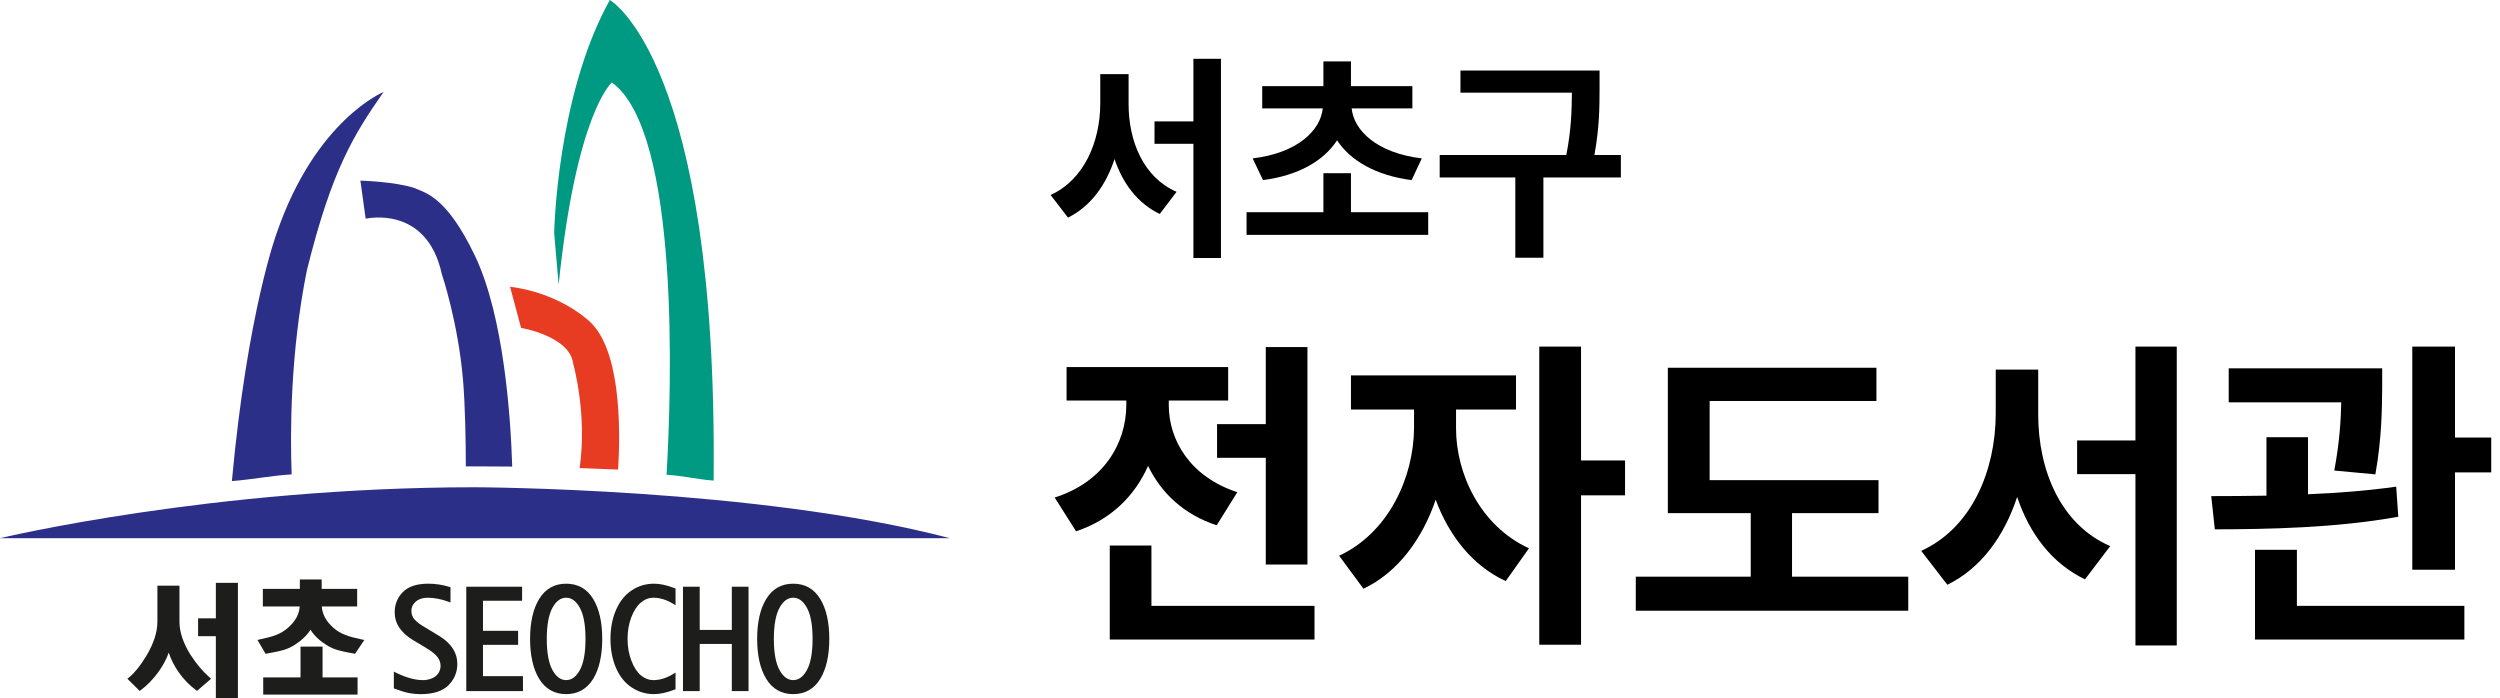
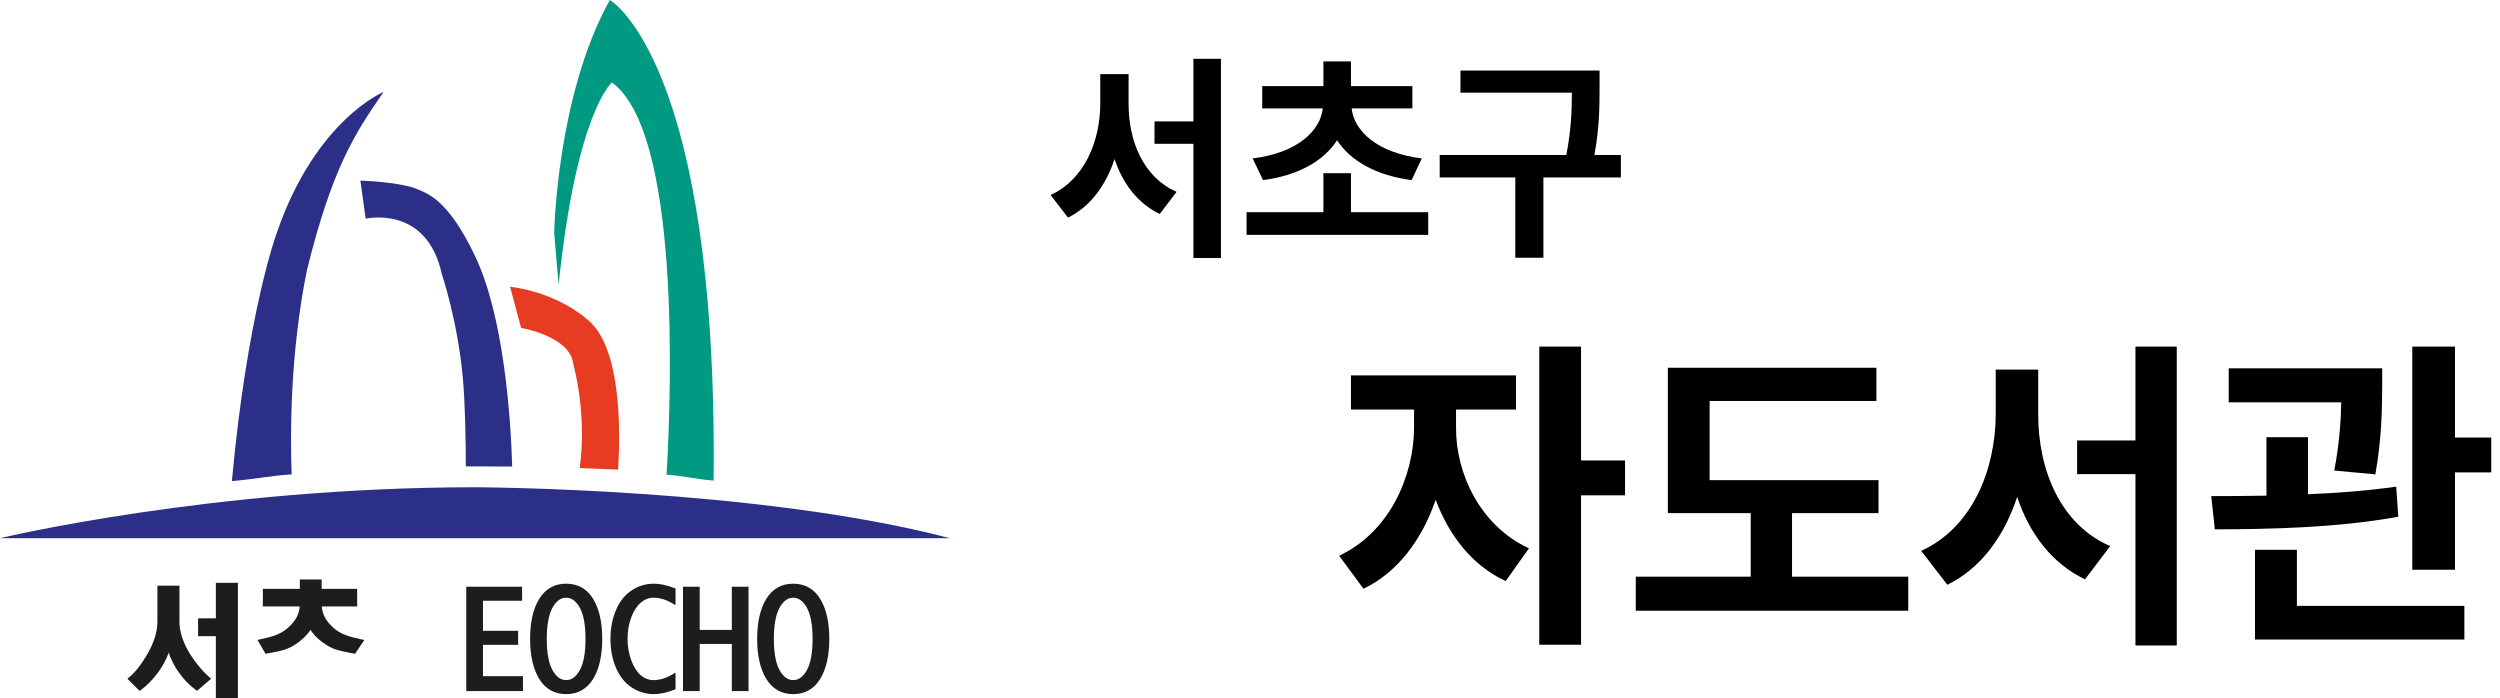
<svg xmlns="http://www.w3.org/2000/svg" width="179" height="50" viewBox="0 0 179 50" fill="none">
  <g clip-path="url(#clip0_111_866)">
    <path d="M43.811 5.903C48.706 9.454 48.083 27.849 47.726 33.993C48.854 34.061 49.977 34.328 51.095 34.411C51.41 4.36 43.663 0 43.663 0C39.848 6.866 39.68 16.692 39.68 16.692L39.998 20.39C41.27 8.021 43.811 5.905 43.811 5.905V5.903Z" fill="#009982" />
    <path d="M41.044 26.059C41.044 26.059 42.06 29.599 41.502 33.514C42.421 33.545 43.34 33.58 44.258 33.621C44.44 30.631 44.462 24.681 41.976 22.815C41.976 22.815 39.966 20.971 36.52 20.528L37.31 23.478C37.31 23.478 40.828 24.067 41.044 26.059Z" fill="#E73B22" />
    <path d="M31.639 19.641C31.639 19.641 32.788 23.033 33.147 27.146C33.31 29.013 33.349 31.578 33.353 33.393C33.589 33.393 33.827 33.392 34.063 33.392C34.934 33.392 35.804 33.397 36.675 33.407C36.568 29.935 36.089 22.67 34.007 18.315C31.981 14.081 30.489 13.816 29.628 13.448C28.263 13.005 25.804 12.932 25.804 12.932L26.181 15.66C26.181 15.66 30.561 14.628 31.638 19.643L31.639 19.641Z" fill="#2C2F88" />
    <path d="M20.883 33.966C20.772 31.021 20.775 25.299 21.973 19.353C23.762 12.138 25.339 9.634 27.467 6.582C27.467 6.582 22.608 8.566 19.82 16.666C19.82 16.666 17.717 22.3 16.603 34.445C18.021 34.338 19.448 34.05 20.883 33.966Z" fill="#2C2F88" />
    <path d="M0 38.533C0 38.533 15.228 34.888 34 34.888C34 34.888 54.316 34.931 68 38.533H0Z" fill="#2C2F88" />
    <path d="M15.594 41.731H15.455V41.868V44.273H14.321H14.183V44.41V45.414V45.551H14.321H15.455V49.861V50H15.594H16.896H17.034V49.861V41.868V41.731H16.896H15.594Z" fill="#1D1D1B" />
    <path d="M13.665 46.925C13.123 46.067 12.849 45.253 12.849 44.508V41.932H11.27V44.508C11.27 45.262 11 46.09 10.471 46.971C10.058 47.658 9.641 48.174 9.237 48.503L9.119 48.599L9.228 48.706L9.916 49.388L10.002 49.471L10.099 49.398C10.544 49.062 10.955 48.64 11.322 48.142C11.66 47.677 11.914 47.204 12.082 46.727C12.238 47.209 12.474 47.679 12.792 48.131C13.148 48.637 13.561 49.064 14.017 49.398L14.107 49.464L14.191 49.393L14.993 48.703L15.113 48.599L14.995 48.494C14.507 48.062 14.06 47.531 13.668 46.921L13.665 46.925Z" fill="#1D1D1B" />
    <path d="M23.842 44.922C23.34 44.47 23.079 43.977 23.041 43.424H25.573V42.162H23.032V41.491H21.469V42.162H18.819V43.424H21.46C21.423 43.977 21.158 44.468 20.65 44.922C20.088 45.428 19.509 45.583 18.619 45.778L18.433 45.819L18.529 45.983L18.965 46.727L19.014 46.811L19.11 46.793L19.343 46.75C20.035 46.624 20.534 46.531 21.086 46.182C21.58 45.871 21.965 45.506 22.233 45.093C22.494 45.506 22.877 45.871 23.375 46.182C23.926 46.531 24.42 46.622 25.101 46.75L25.334 46.793L25.423 46.811L25.475 46.734L25.972 45.99L26.085 45.823L25.886 45.78C24.989 45.584 24.404 45.429 23.839 44.924L23.842 44.922Z" fill="#1D1D1B" />
-     <path d="M23.095 48.502V46.435V46.296H22.957H21.655H21.517V46.435V48.502H18.985H18.846V48.64V49.596V49.733H18.985H25.462H25.602V49.596V48.64V48.502H25.462H23.095Z" fill="#1D1D1B" />
-     <path d="M31.523 45.579L31.164 45.362L30.722 45.093L30.366 44.878C30.093 44.721 29.865 44.549 29.692 44.365C29.533 44.196 29.456 43.99 29.456 43.73C29.456 43.47 29.558 43.26 29.767 43.077C29.98 42.892 30.266 42.797 30.616 42.797C31.085 42.797 31.573 42.89 32.07 43.07L32.256 43.137V42.046L32.16 42.016C31.682 41.868 31.18 41.792 30.665 41.792C29.851 41.792 29.241 41.991 28.85 42.386C28.458 42.779 28.259 43.273 28.259 43.849C28.259 44.636 28.699 45.301 29.565 45.826L30.028 46.102L30.482 46.375C30.899 46.626 31.187 46.855 31.332 47.056C31.475 47.252 31.545 47.457 31.545 47.677C31.545 47.862 31.493 48.037 31.393 48.195C31.292 48.355 31.146 48.475 30.944 48.562C30.738 48.651 30.52 48.697 30.294 48.697C29.729 48.697 29.091 48.525 28.397 48.186L28.199 48.089V49.288L28.288 49.322C28.701 49.475 29.041 49.578 29.3 49.626C29.561 49.676 29.837 49.701 30.119 49.701C31.022 49.701 31.693 49.486 32.113 49.062C32.532 48.638 32.745 48.124 32.745 47.533C32.745 46.757 32.335 46.1 31.525 45.583L31.523 45.579Z" fill="#1D1D1B" />
    <path d="M34.581 48.413V46.17H36.958H37.096V46.033V45.303V45.166H36.958H34.581V43.013H37.244H37.382V42.876V42.146V42.009H37.244H33.523H33.385V42.146V49.343V49.482H33.523H37.305H37.444V49.343V48.551V48.413H37.305H34.581Z" fill="#1D1D1B" />
    <path d="M40.536 41.792C39.696 41.792 39.045 42.162 38.601 42.89C38.172 43.596 37.954 44.557 37.954 45.743C37.954 46.928 38.172 47.893 38.601 48.601C39.045 49.329 39.696 49.699 40.536 49.699C41.377 49.699 42.031 49.329 42.475 48.601C42.904 47.893 43.12 46.932 43.12 45.743C43.12 44.554 42.904 43.598 42.475 42.89C42.033 42.16 41.38 41.792 40.536 41.792ZM40.536 48.695C40.152 48.695 39.834 48.468 39.569 47.999C39.292 47.512 39.15 46.755 39.15 45.746C39.15 44.737 39.292 43.981 39.569 43.493C39.835 43.025 40.152 42.797 40.536 42.797C40.921 42.797 41.237 43.025 41.504 43.493C41.781 43.981 41.922 44.739 41.922 45.746C41.922 46.754 41.781 47.512 41.504 47.999C41.237 48.468 40.921 48.695 40.536 48.695Z" fill="#1D1D1B" />
    <path d="M46.821 41.792C46.241 41.792 45.703 41.954 45.222 42.274C44.741 42.594 44.364 43.068 44.101 43.684C43.841 44.291 43.709 44.985 43.709 45.745C43.709 46.505 43.841 47.208 44.104 47.818C44.371 48.435 44.75 48.909 45.231 49.224C45.714 49.539 46.248 49.699 46.821 49.699C47.252 49.699 47.742 49.592 48.28 49.384L48.368 49.35V48.158L48.158 48.282C47.695 48.556 47.234 48.697 46.785 48.697C46.458 48.697 46.166 48.587 45.894 48.361C45.619 48.131 45.388 47.779 45.209 47.309C45.027 46.834 44.934 46.307 44.934 45.745C44.934 45.182 45.023 44.671 45.2 44.2C45.374 43.737 45.605 43.381 45.885 43.144C46.161 42.911 46.456 42.797 46.787 42.797C47.237 42.797 47.699 42.936 48.16 43.208L48.369 43.333V42.139L48.282 42.105C47.743 41.897 47.254 41.792 46.822 41.792H46.821Z" fill="#1D1D1B" />
    <path d="M52.536 42.009H52.398V42.146V45.102H50.099V42.146V42.009H49.961H49.04H48.901V42.146V49.343V49.482H49.04H49.961H50.099V49.343V46.106H52.398V49.343V49.482H52.536H53.457H53.595V49.343V42.146V42.009H53.457H52.536Z" fill="#1D1D1B" />
    <path d="M58.733 42.89C58.291 42.16 57.638 41.792 56.794 41.792C55.95 41.792 55.303 42.162 54.859 42.89C54.428 43.596 54.212 44.557 54.212 45.743C54.212 46.928 54.43 47.893 54.859 48.601C55.303 49.329 55.954 49.699 56.794 49.699C57.635 49.699 58.291 49.329 58.733 48.601C59.162 47.893 59.378 46.932 59.378 45.743C59.378 44.554 59.162 43.598 58.733 42.89ZM56.794 48.695C56.41 48.695 56.093 48.468 55.827 47.999C55.55 47.512 55.408 46.755 55.408 45.746C55.408 44.737 55.55 43.981 55.827 43.493C56.093 43.025 56.41 42.797 56.794 42.797C57.179 42.797 57.495 43.025 57.762 43.493C58.039 43.981 58.18 44.739 58.18 45.746C58.18 46.754 58.039 47.512 57.762 47.999C57.495 48.468 57.179 48.695 56.794 48.695Z" fill="#1D1D1B" />
  </g>
  <path d="M170.565 26.373V27.707C170.549 29.191 170.549 31.312 170.076 33.964L167.134 33.691C167.516 31.652 167.607 30.094 167.632 28.809H159.576V26.373H170.565ZM158.325 35.522C159.518 35.522 160.861 35.514 162.278 35.489V31.304H165.253V35.389C167.383 35.298 169.563 35.133 171.568 34.843L171.717 36.997C167.284 37.809 162.286 37.892 158.582 37.901L158.325 35.522ZM161.458 45.79V39.367H164.458V43.379H176.449V45.79H161.458ZM172.72 40.793V24.815H175.778V31.329H178.372V33.823H175.778V40.793H172.72Z" fill="black" />
  <path d="M145.936 29.655C145.928 33.666 147.544 37.569 151.091 39.102L149.285 41.481C146.906 40.337 145.315 38.215 144.428 35.58C143.508 38.373 141.867 40.669 139.431 41.87L137.558 39.442C141.204 37.785 142.878 33.666 142.895 29.655V26.464H145.936V29.655ZM148.721 33.947V31.536H152.898V24.815H155.856V46.213H152.898V33.947H148.721Z" fill="black" />
  <path d="M134.501 34.379V36.74H128.31V41.29H136.631V43.727H117.122V41.29H125.352V36.74H119.418V26.331H134.352V28.71H122.41V34.379H134.501Z" fill="black" />
  <path d="M104.253 30.633C104.237 33.889 105.969 37.644 109.474 39.26L107.808 41.605C105.43 40.511 103.739 38.34 102.795 35.779C101.833 38.605 100.076 40.992 97.623 42.152L95.883 39.79C99.438 38.133 101.228 34.163 101.245 30.633V29.323H96.728V26.878H108.546V29.323H104.253V30.633ZM110.212 46.163V24.815H113.203V32.97H116.353V35.464H113.203V46.163H110.212Z" fill="black" />
-   <path d="M93.613 24.848V40.42H90.63V32.779H87.141V30.367H90.63V24.848H93.613ZM75.514 35.622C79.036 34.511 80.635 31.727 80.644 29V28.677H76.367V26.282H87.936V28.677H83.685V29.017C83.685 31.495 85.202 34.138 88.591 35.24L87.116 37.611C84.754 36.84 83.13 35.282 82.202 33.359C81.257 35.489 79.558 37.205 77.047 38.041L75.514 35.622ZM79.459 45.79V39.061H82.442V43.379H94.119V45.79H79.459Z" fill="black" />
  <path d="M114.529 5.05V6.326C114.524 7.652 114.524 9.105 114.159 11.1H116.054V12.707H110.507V18.453H108.496V12.707H103.082V11.1H112.148C112.507 9.26 112.54 7.867 112.546 6.635H104.568V5.05H114.529Z" fill="black" />
  <path d="M102.259 15.193V16.818H89.254V15.193H94.756V12.403H96.729V15.193H102.259ZM89.69 11.342C92.922 10.95 94.541 9.337 94.712 7.762H90.375V6.166H94.756V4.398H96.729V6.166H101.126V7.762H96.778C96.939 9.337 98.563 10.95 101.801 11.342L101.071 12.895C98.53 12.569 96.69 11.508 95.734 10.044C94.79 11.508 92.966 12.569 90.43 12.895L89.69 11.342Z" fill="black" />
  <path d="M80.807 7.436C80.801 10.111 81.878 12.713 84.243 13.735L83.039 15.32C81.453 14.558 80.392 13.144 79.801 11.387C79.188 13.249 78.094 14.779 76.47 15.58L75.221 13.961C77.652 12.856 78.768 10.111 78.779 7.436V5.309H80.807V7.436ZM82.663 10.298V8.691H85.448V4.21H87.42V18.475H85.448V10.298H82.663Z" fill="black" />
  <defs>
    <clipPath id="clip0_111_866">
      <rect width="68" height="50" fill="white" />
    </clipPath>
  </defs>
</svg>